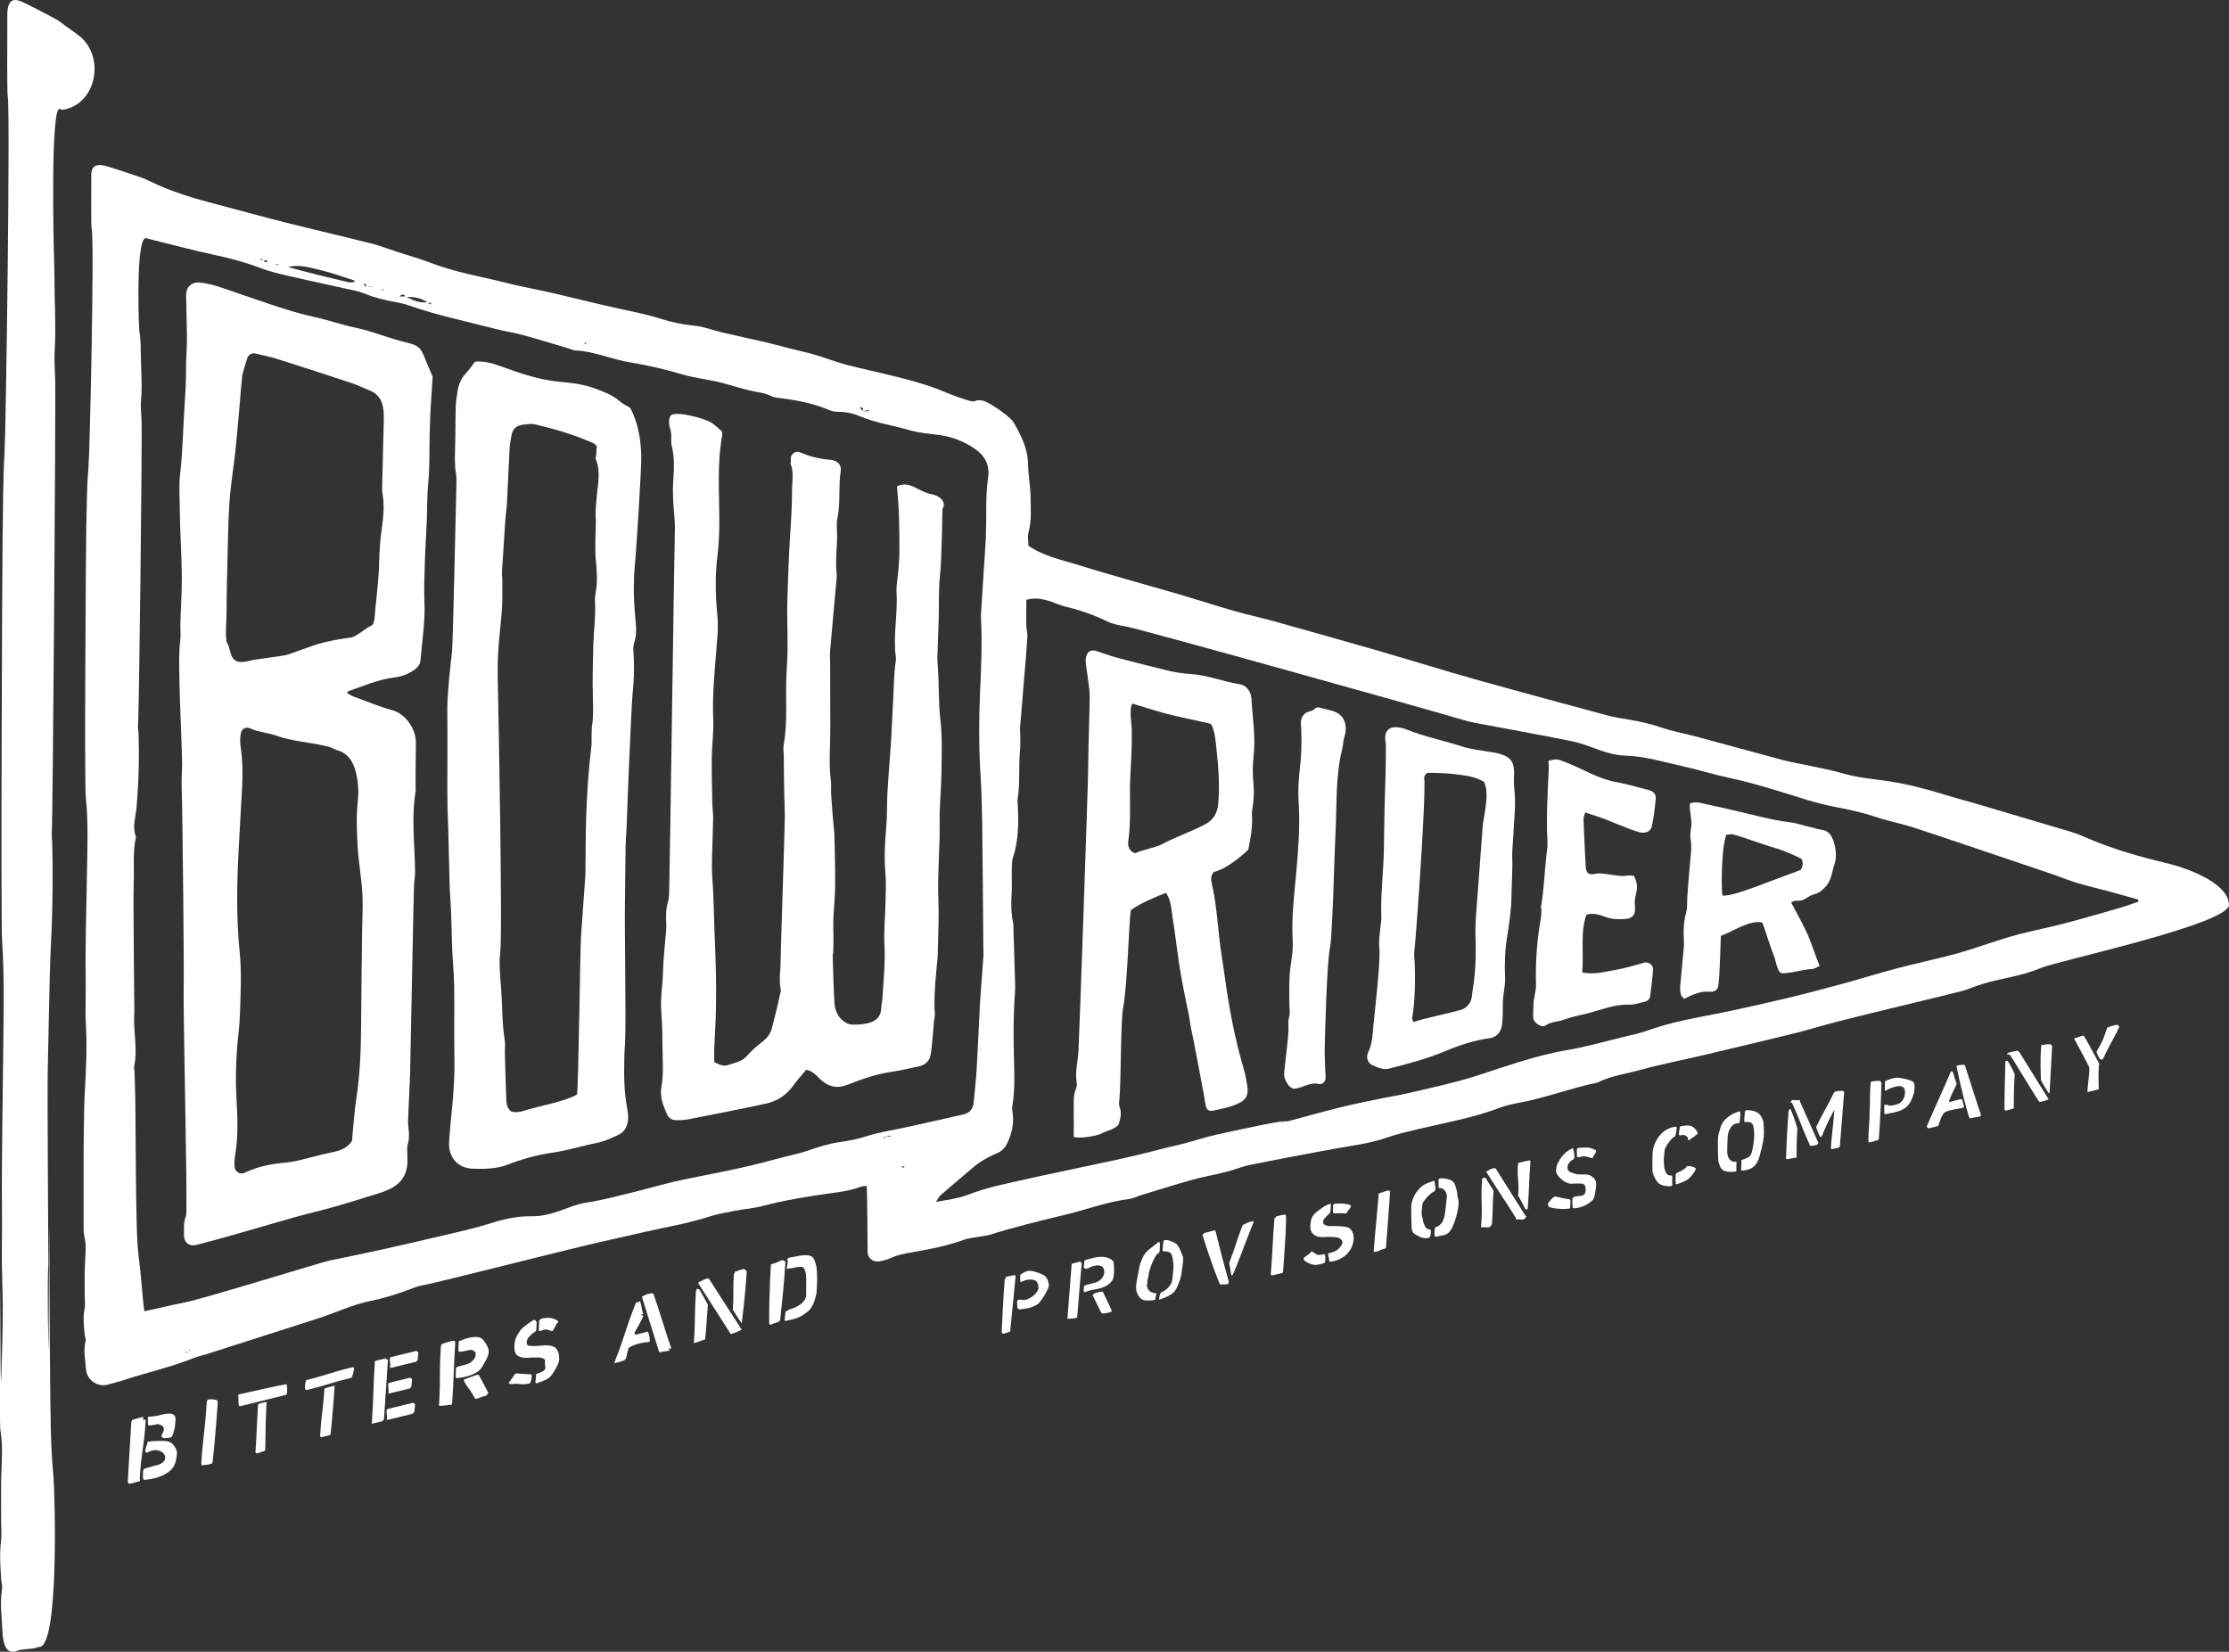
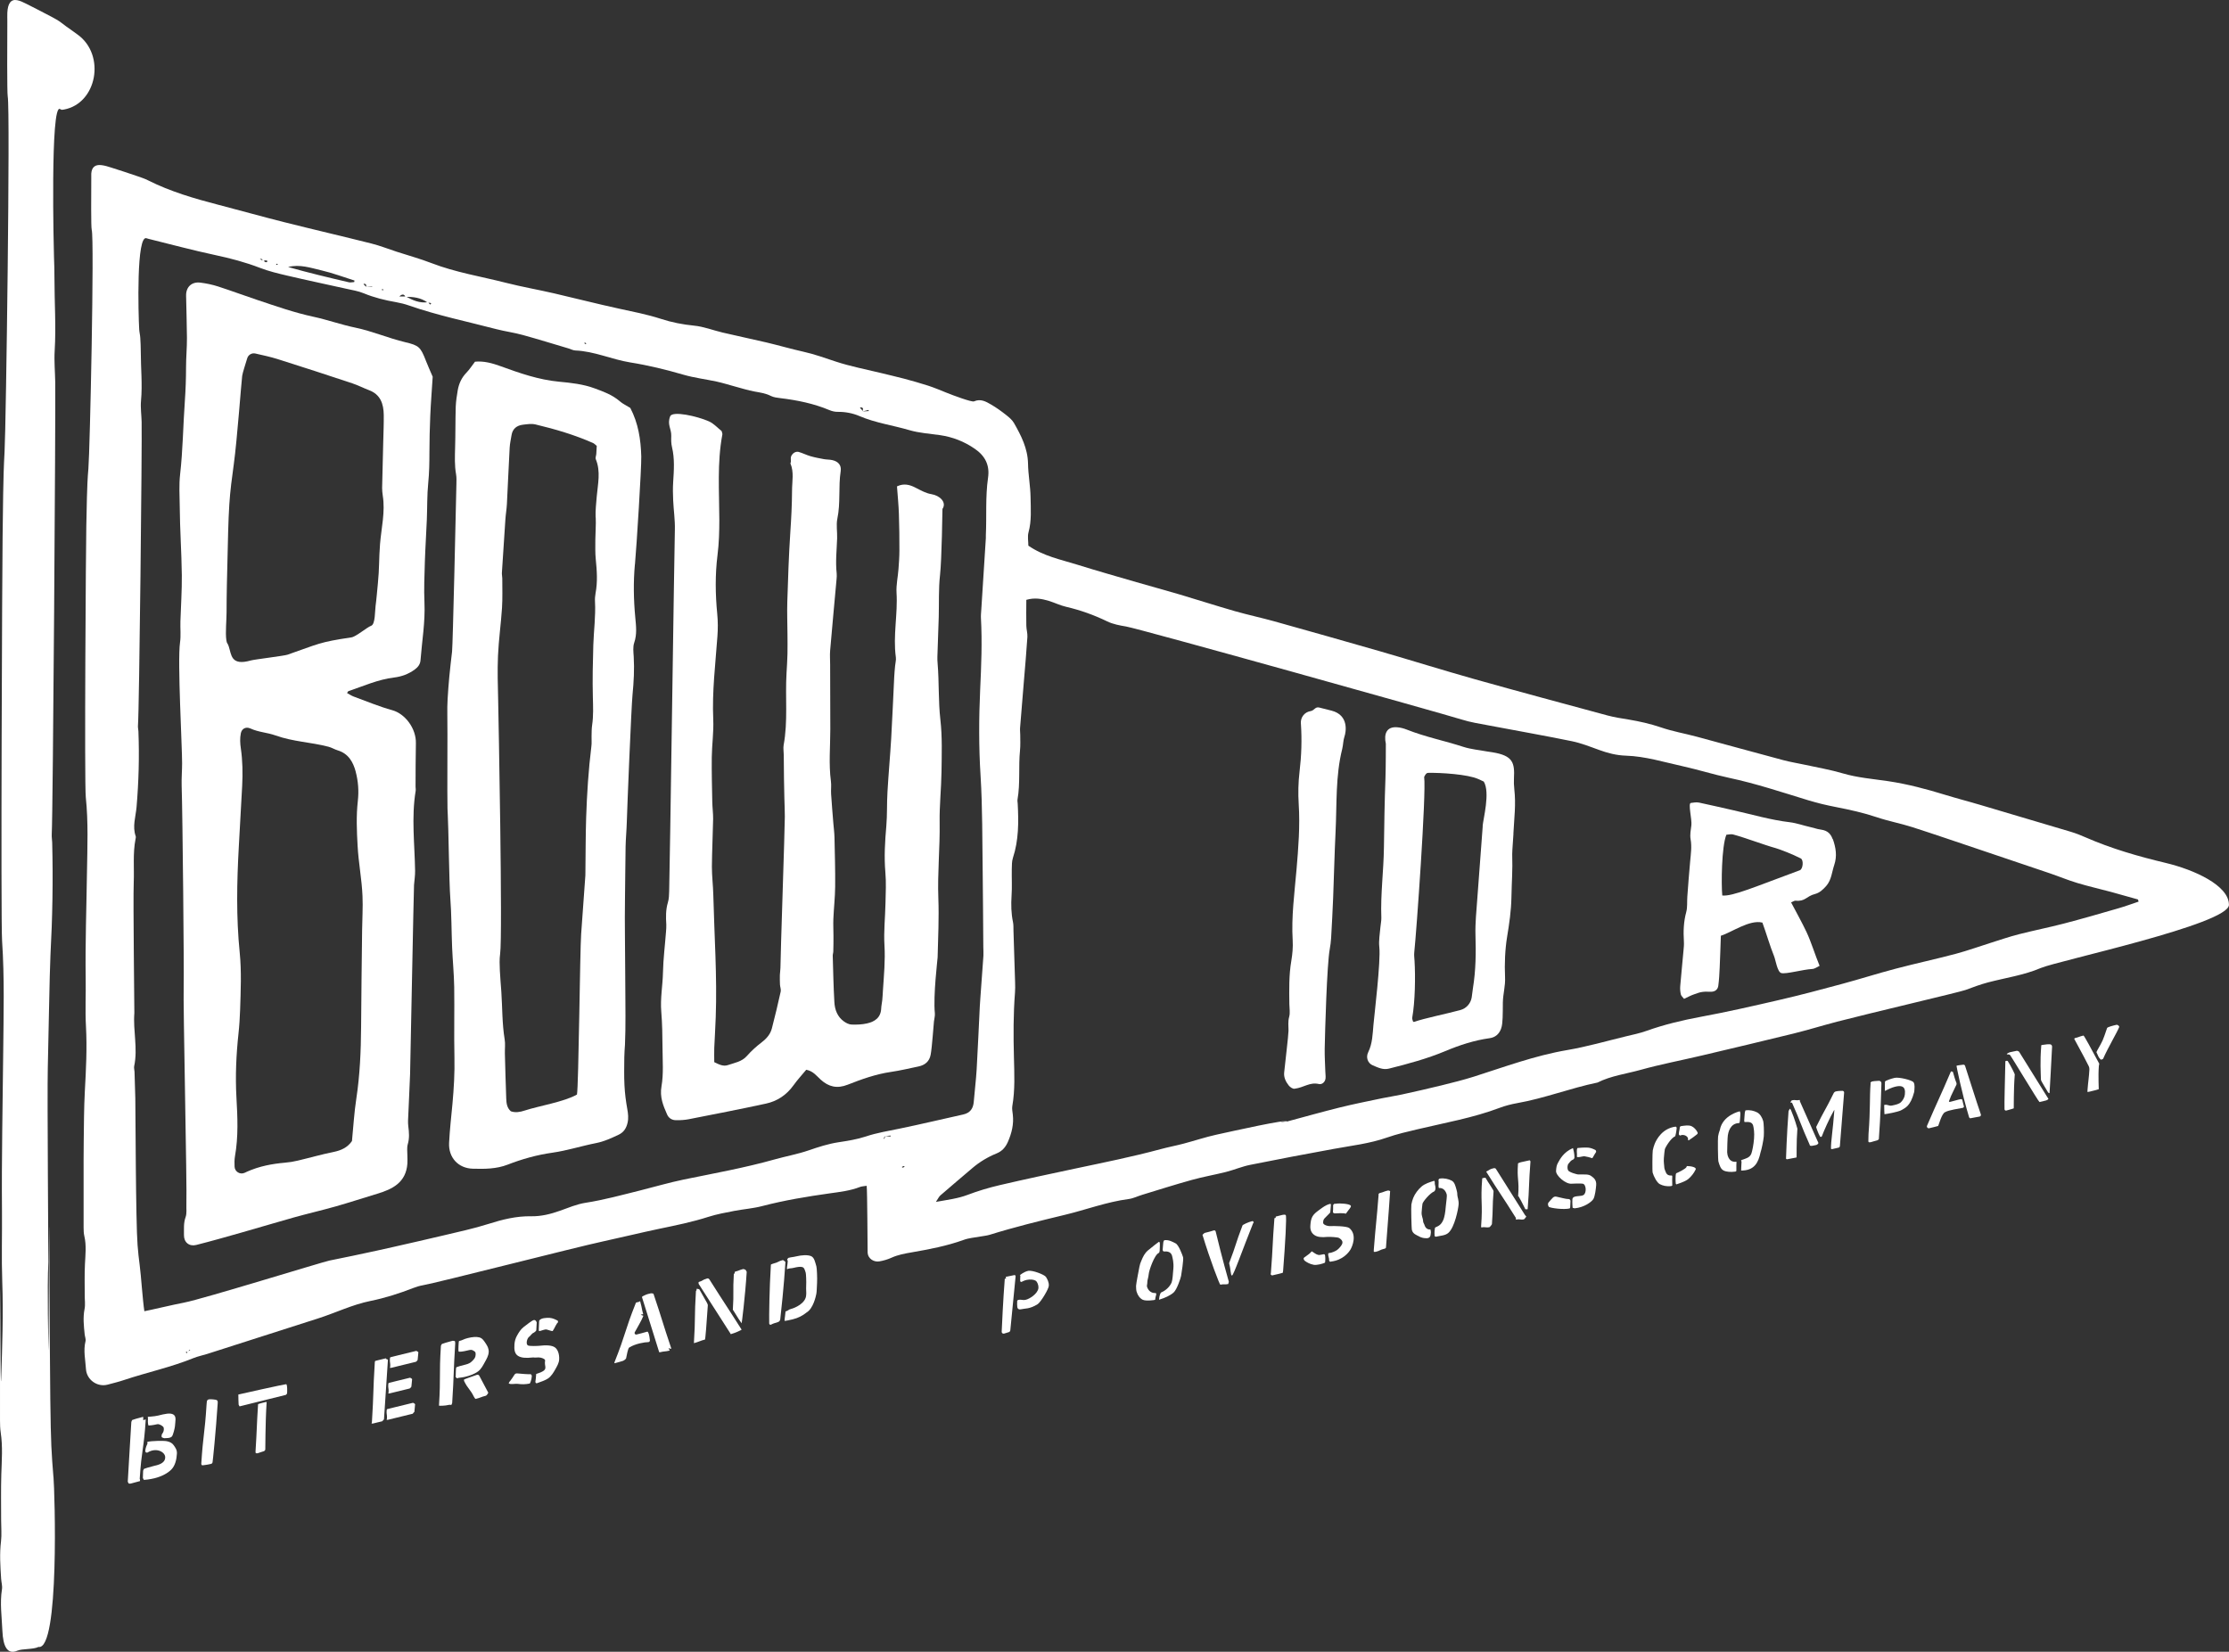
<svg xmlns="http://www.w3.org/2000/svg" viewBox="0 0 395.49 293.1" data-sanitized-data-name="Layer 2" data-name="Layer 2" id="Layer_2">
  <rect x="0" y="0" width="395.49" height="293.1" fill="#333333" stroke="none" />
  <defs>
    <style>
      .cls-1 {
        fill: #fff;
      }
    </style>
  </defs>
  <g data-sanitized-data-name="Layer 1" data-name="Layer 1" id="Layer_1-2">
    <g>
      <g>
        <path d="M182.44,96.81c2.7,1.88,5.75,2.47,8.67,3.38,3.49,1.09,7.02,2.09,10.53,3.11,2.56.74,5.13,1.44,7.68,2.19,3.27.97,6.52,2.02,9.8,2.96,2.32.66,4.68,1.16,7.01,1.81,6.25,1.75,12.5,3.51,18.74,5.31,5.59,1.62,11.15,3.36,16.76,4.94,7.85,2.21,15.74,4.32,23.61,6.45,1.2.32,2.45.51,3.68.71,1.97.33,3.9.76,5.81,1.41,2.04.7,4.19,1.07,6.28,1.63,5.14,1.38,10.27,2.81,15.42,4.18,1.28.34,2.6.55,3.9.83,2.19.48,4.42.86,6.56,1.49,2.66.79,5.4,1,8.11,1.4,3.47.52,6.83,1.41,10.17,2.44,1.99.61,4,1.13,6,1.72,5.43,1.6,10.85,3.21,16.27,4.83.87.26,1.73.6,2.57.97,4.59,2.01,9.38,3.39,14.25,4.55,5.1,1.22,11.22,4,11.22,7.44s-30.36,9.92-33.37,11.2c-3,1.28-6.24,1.74-9.38,2.56-1.36.36-2.69.86-4.01,1.35-1.07.39-17.06,4.13-22.77,5.62-2.57.67-5.12,1.46-7.7,2.1-5.41,1.33-10.83,2.61-16.24,3.89-3.64.86-7.33,1.56-10.93,2.56-2.55.71-5.23,1.04-7.64,2.25-4.81.99-9.4,2.8-14.24,3.65-1.06.19-2.12.46-3.13.84-4.69,1.77-9.62,2.63-14.47,3.78-1.86.44-3.74.87-5.54,1.5-3.09,1.08-6.32,1.43-9.51,2.02-4.91.9-9.81,1.82-14.71,2.81-1.46.29-2.85.89-4.3,1.26-2.02.51-4.07.86-6.08,1.42-2.96.82-5.89,1.75-8.83,2.65-.8.24-1.57.64-2.38.74-3.9.51-7.58,1.91-11.38,2.82-4.45,1.07-8.89,2.16-13.26,3.52-.55.17-1.14.21-1.71.32-.98.18-2,.25-2.92.59-2.99,1.08-6.1,1.67-9.21,2.21-1.24.21-2.44.43-3.59.95-.67.31-1.41.52-2.14.65-.94.17-2.06-.42-2.1-1.61-.02-.66-.05-10.89-.17-11.8-.45.08-.84.08-1.19.21-1.72.67-3.55.88-5.35,1.13-4.04.57-8.05,1.23-12,2.26-1.6.42-3.28.54-4.92.85-1.55.3-3.12.58-4.62,1.06-2.86.92-5.79,1.51-8.72,2.12-3.34.7-6.66,1.52-9.99,2.24-4.8,1.03-29.41,7.34-31.96,7.78-.57.1-1.14.27-1.68.48-2.49.97-5.02,1.78-7.64,2.31-3.2.65-6.13,2.09-9.22,3.08-6.58,2.1-13.15,4.21-19.73,6.32-.79.25-1.62.41-2.39.72-4.02,1.64-8.27,2.54-12.37,3.91-.94.32-1.92.55-2.88.81-1.84.5-3.74-.85-3.86-2.76-.1-1.64-.49-3.28-.08-4.94.09-.37-.11-.82-.15-1.23-.15-1.49-.32-2.97-.02-4.48.16-.8.02-1.65.03-2.48,0-1.83-.05-3.66.04-5.49.08-1.67.28-3.32-.11-4.98-.11-.48-.13-.99-.13-1.49,0-2.91,0-5.82,0-8.73,0-2.16-.01-4.33.02-6.49.04-3,.04-6,.2-9,.21-3.83.41-7.65.2-11.49-.16-2.82,0-5.66-.05-8.49-.09-6.33.14-12.65.23-18.97.07-4.4.25-8.81-.21-13.2-.27-2.57.02-45.53.09-48.1.1-3.41.07-6.82.37-10.23.27-3.06,1.08-40.74.59-42.36-.14-.46-.09-6.48-.08-8.98,0-.33-.01-.67,0-1,.08-1.12.67-1.64,1.81-1.5.57.07,1.14.24,1.69.42,1.59.5,3.17,1.02,4.74,1.56.63.21,1.27.43,1.86.73,3.96,1.99,8.19,3.22,12.46,4.33,3.87,1,7.72,2.09,11.59,3.06,5.16,1.3,10.35,2.5,15.52,3.8,1.53.38,3,.97,4.51,1.46,2.06.67,4.15,1.24,6.17,2.02,4.3,1.66,8.84,2.38,13.27,3.51,2.82.72,5.69,1.21,8.53,1.87,3.81.88,7.6,1.86,11.42,2.69,2.52.55,5.04,1.03,7.51,1.83,1.89.62,3.85,1,5.86,1.2,1.72.16,3.39.83,5.09,1.23,2.59.61,5.2,1.15,7.79,1.76,2.19.52,4.35,1.15,6.54,1.64,1.96.43,3.82,1.12,5.72,1.74,2.6.86,5.31,1.37,7.97,2.02,1.37.34,2.75.65,4.12,1.01,1.44.39,2.89.79,4.31,1.25,1.1.36,2.18.81,3.26,1.25,1.16.47,4.49,1.71,4.88,1.54,1.18-.52,2.12.03,3.03.56.94.54,1.82,1.18,2.67,1.85.52.41,1.07.87,1.39,1.42,1.28,2.24,2.45,4.52,2.5,7.22.03,1.99.42,3.98.45,5.97.03,2.07.2,4.15-.36,6.2-.21.76-.03,1.63-.03,2.39ZM33.34,239.84c-.13.03-.26.06-.39.09.06.07.12.14.18.21.05-.12.1-.24.16-.35.16-.06.32-.13.48-.19-.06-.02-.15-.08-.17-.07-.1.1-.17.21-.26.32ZM65.01,50.89h1.02s0-.06,0-.08c-.34.02-.68.05-1.03.07-.03-.15-.01-.34-.1-.43-.08-.09-.26-.08-.4-.11.05.09.09.19.17.27.1.11.23.19.34.29ZM46.75,46.28c.14.09.27.22.42.25.1.02.23-.11.34-.18-.12-.06-.25-.16-.37-.15-.15,0-.31.1-.46.16-.08-.14-.13-.3-.24-.4-.06-.05-.22,0-.34.02.07.03.15.06.22.1.14.07.28.15.43.21ZM157.1,201.56c-.09.11-.18.21-.25.33-.04.06-.04.14-.05.22.05-.05.11-.08.14-.14.06-.13.1-.26.16-.39.3.03.61.06.91.1,0-.06,0-.12,0-.18-.3.03-.6.05-.91.08ZM153.07,73.01c.36-.02.71-.05,1.07-.07-.01-.07-.03-.13-.04-.2-.35.09-.7.18-1.05.27-.01-.27.28-.64-.25-.72-.07-.01-.15.03-.23.04.13.15.28.3.4.46.05.06.06.15.1.22ZM71.94,52.67c-.22-.43-.5-.6-1.09-.07h1.15c1.22.69,2.48,1.23,3.93,1.02.13.14.26.29.41.42,0,0,.11-.1.17-.15-.06-.05-.1-.14-.17-.15-.15-.03-.32-.04-.47-.05-1.17-.87-2.53-1.04-3.93-1.01ZM228.31,199.02c3.13-.84,6.25-1.72,9.39-2.5,2.5-.62,5.03-1.12,7.56-1.65,1.14-.24,2.29-.4,3.43-.65,2.36-.52,4.71-1.04,7.05-1.62,1.94-.48,3.88-.96,5.78-1.56,5.46-1.74,10.84-3.74,16.54-4.71,3.52-.6,6.97-1.6,10.44-2.44,1.21-.29,2.44-.54,3.61-.96,3.15-1.12,6.36-1.89,9.65-2.5,4.65-.86,9.27-1.91,13.88-2.98,3.73-.86,7.43-1.84,11.12-2.84,3.21-.86,6.38-1.88,9.59-2.72,3.54-.93,7.12-1.7,10.66-2.64,2.17-.58,4.28-1.35,6.42-2.02,1.59-.5,3.16-1.04,4.77-1.45,2.66-.68,5.35-1.21,8-1.9,3.22-.84,6.41-1.76,9.61-2.69,1.23-.35,2.43-.8,3.64-1.2-.08-.24-.09-.38-.13-.39-1.58-.45-3.16-.9-4.75-1.33-2-.54-4.02-.99-6-1.59-1.67-.5-3.29-1.18-4.94-1.74-4.17-1.42-8.35-2.82-12.53-4.23-3.94-1.32-7.88-2.68-11.84-3.95-2.06-.66-4.2-1.05-6.24-1.74-2.38-.8-4.8-1.33-7.25-1.81-1.63-.32-3.26-.69-4.85-1.18-4.69-1.43-9.34-2.99-14.15-4.01-2.76-.59-5.47-1.45-8.23-2.06-3.33-.73-6.61-1.76-10.05-1.87-1.69-.05-3.28-.47-4.86-1.05-1.56-.57-3.13-1.19-4.75-1.52-4.89-1-9.8-1.86-14.7-2.79-1.63-.31-3.29-.56-4.86-1.06-3.27-1.03-57.29-16.14-59.52-16.5-1.14-.19-2.33-.41-3.36-.91-2.33-1.13-4.73-1.99-7.26-2.58-1.05-.24-2.04-.73-3.07-1.05-1.26-.38-2.54-.62-4.01-.19,0,1.61-.04,3.1,0,4.59.01.66.23,1.33.19,1.99-.17,2.66-.41,5.31-.63,7.96-.22,2.73-.46,5.45-.67,8.18-.03.41.03.83.03,1.25,0,.91.05,1.83-.04,2.73-.29,2.9.06,5.83-.44,8.71-.04.24.01.5.03.75.17,3.25.19,6.48-.85,9.63-.2.62-.18,1.32-.2,1.98-.03,1.58.07,3.16-.04,4.73-.1,1.59-.07,3.16.26,4.72.1.48.06.99.08,1.48.1,3.08.2,6.15.29,9.23.02.58.02,1.17-.02,1.75-.3,3.82-.29,7.63-.19,11.46.07,2.9.22,5.82-.29,8.71-.08.47.04.99.09,1.48.2,1.71-.19,3.29-.87,4.85-.43.97-1.02,1.65-2.03,2.06-1.54.63-2.97,1.48-4.25,2.57-1.9,1.62-3.81,3.23-5.69,4.86-.27.23-.42.6-.8,1.16,2.11-.38,3.89-.59,5.63-1.25,1.86-.71,3.79-1.28,5.72-1.73,4.45-1.04,8.93-1.99,13.4-2.94,5.04-1.07,10.1-2.08,15.09-3.43,1.36-.37,2.76-.63,4.12-.99,1.93-.51,3.83-1.15,5.78-1.58,3.26-.71,12.61-2.81,12.53-2.35-.35-.05-1.05.02-1.05.11.34-.04.69-.08,1.03-.12ZM25.65,232.66c.77-.13,5.29-1.2,7.09-1.54,3.11-.58,24.57-7.22,25.71-7.44,2.78-.54,5.54-1.15,8.31-1.74.98-.21,1.95-.43,2.92-.65,3-.69,6-1.35,9-2.07,2.67-.64,5.37-1.21,7.98-2.04,2.48-.79,4.97-1.41,7.58-1.36,1.78.03,3.46-.39,5.12-.98,1.49-.53,2.98-1.17,4.52-1.41,3.3-.51,6.51-1.4,9.74-2.2,2.58-.65,5.14-1.4,7.75-1.94,5.38-1.1,10.78-2.07,16.08-3.56,2-.56,4.06-.93,6.02-1.6,1.74-.6,3.46-1.16,5.28-1.44,1.64-.25,3.31-.51,4.88-1.03,1.99-.67,4.04-.98,6.07-1.41,3.75-.77,7.47-1.67,11.2-2.49,1.25-.28,1.79-1.07,1.88-2.3.15-1.91.4-3.8.51-5.71.22-3.74.37-7.48.56-11.22.02-.5.07-1,.1-1.5.18-2.49.37-4.97.54-7.46.03-.5-.02-1-.02-1.5-.04-4.41-.05-8.83-.11-13.24-.09-5.74-.02-11.5-.38-17.22-.32-5.08-.3-10.15-.07-15.21.2-4.24.37-8.47.14-12.71-.03-.5.03-1,.06-1.5.27-4.24.54-8.47.81-12.71.01-.17-.01-.33,0-.5.16-3.4-.1-6.82.39-10.21.32-2.2-.49-3.85-2.33-5.12-1.89-1.31-3.94-2.11-6.21-2.44-1.81-.26-3.67-.37-5.41-.88-2.94-.87-6.01-1.28-8.86-2.5-1.22-.52-2.54-.77-3.9-.75-.48,0-.99-.12-1.44-.31-2.79-1.17-5.71-1.76-8.69-2.12-.57-.07-1.19-.14-1.69-.39-.92-.47-1.88-.6-2.87-.78-1.22-.22-2.41-.61-3.62-.93-1.04-.28-2.07-.61-3.13-.84-1.95-.42-3.95-.66-5.86-1.21-3.12-.91-6.28-1.68-9.48-2.19-3.29-.53-6.37-1.99-9.75-2.12-.4-.02-.79-.24-1.19-.36-2.71-.8-5.4-1.64-8.13-2.39-1.52-.42-3.1-.63-4.63-1.02-5.2-1.36-10.47-2.44-15.55-4.21-.74-.26-1.51-.45-2.29-.59-1.97-.34-3.89-.81-5.75-1.58-.99-.41-2.08-.57-3.13-.81-3.49-.78-6.99-1.51-10.48-2.33-1.62-.38-3.25-.77-4.8-1.37-2.57-.99-5.21-1.69-7.9-2.26-3.99-.85-7.94-1.92-11.92-2.9l-.26-.08c-1.89-.85-1.49,13.53-1.34,16.16.03.5.16.99.19,1.49.05.82.09,1.65.09,2.47,0,2.9.31,5.8.04,8.71-.11,1.23.08,2.49.11,3.74.09,3.91-.42,51.27-.65,53.91-.03.32.07.66.08.99.18,4.49.05,8.97-.33,13.45-.15,1.72-.77,3.43-.15,5.18.05.14,0,.33-.03.49-.5,2.56-.22,5.15-.32,7.73-.13,3.24.13,22.8.11,23.13-.25,3.15.64,6.3-.03,9.44-.07.31.05.66.06.99.05,1.57.1,3.15.14,4.72.04,1.63.07,21.89.4,26.04.1,1.23.22,2.46.39,3.68.23,1.71.51,6.08.82,8.08ZM62.85,50.05c.02-.09.03-.18.05-.27-1.95-.61-3.87-1.34-5.85-1.8-1.93-.45-3.87-1.13-5.93-.6,3.57,1.01,7.17,1.87,10.78,2.71.3.07.64-.03.96-.04ZM160.19,207.2c.11-.06.22-.12.33-.18-.06-.04-.14-.12-.19-.11-.12.03-.22.11-.33.17.06.04.12.08.19.12ZM49.29,46.87c-.07-.02-.16-.09-.2-.06-.06.03-.08.13-.12.19.07,0,.15.01.22,0,.04-.01.06-.08.1-.12ZM104.03,60.97s-.08-.12-.13-.14c-.07-.03-.16,0-.24-.01.05.08.08.18.16.22.04.03.14-.04.22-.07ZM68.07,51.43c-.06-.04-.11-.11-.17-.11-.06,0-.13.04-.2.07.06.04.11.11.17.11.06,0,.13-.04.2-.07Z" class="cls-1" />
        <path d="M159.19,86.29c1.17-.56,2.22-.28,3.18.21,1.13.57,1.89,1.02,2.91,1.19,1.43.23,2.75,1.42,1.94,2.62,0,.01-.12,8.95-.43,11.71-.28,2.47-.16,4.98-.23,7.47-.07,2.35-.16,4.7-.24,7.05-.01.4,0,.79.04,1.19.28,3.32.11,6.65.49,9.97.35,3.05.24,6.16.2,9.25-.04,3-.38,5.99-.33,8.98.07,4.5-.4,8.98-.23,13.47.13,3.5-.04,6.99-.13,10.48,0,.25-.81,6.83-.49,9.9.05.48-.11.98-.16,1.47-.07.58-.33,4.51-.58,5.88-.22,1.22-1.02,1.87-2.18,2.11-1.63.34-3.25.73-4.9.97-2.66.39-5.18,1.29-7.64,2.26-1.9.75-3.39.38-4.8-.9-.73-.66-1.32-1.51-2.56-1.75-.73.88-1.56,1.78-2.27,2.77-1.23,1.71-2.88,2.81-4.89,3.24-4.55.99-9.13,1.87-13.7,2.77-.73.14-1.49.18-2.24.17-.71,0-1.3-.35-1.59-1.02-.7-1.59-1.33-3.09-.99-5.01.38-2.19.19-4.48.18-6.73-.02-2.16-.04-4.33-.22-6.48-.2-2.35.25-4.65.3-6.98.05-2.41.36-4.82.54-7.23.03-.42.07-.83.05-1.25-.08-1.33-.11-2.65.29-3.96.19-.63.2-1.32.22-1.98.11-3.16.92-61.11,1.01-64.11.05-1.74-.22-3.49-.3-5.24-.05-1.08-.07-2.16,0-3.23.13-2.08.29-4.15-.21-6.22-.16-.64-.15-1.33-.13-1.99.04-1.26-.77-2.02-.19-3.47.4-1.01,4.74-.04,6.86.89.87.38,1.57,1.18,2.27,1.73.06.27.15.44.13.59-.95,5.03-.55,10.11-.54,15.17,0,2.07-.06,4.17-.32,6.22-.44,3.5-.39,6.99-.05,10.47.13,1.34.13,2.64.03,3.98-.35,4.9-.96,9.78-.74,14.71.1,2.23-.23,4.48-.26,6.73-.03,2.65.04,5.31.09,7.96.02,1,.16,2,.15,2.99-.05,2.83-.2,5.65-.22,8.48,0,1.66.21,3.32.25,4.98.18,7.24.69,14.47.43,21.71-.06,1.83-.18,3.65-.26,5.48-.03.82,0,1.65,0,2.51.82.39,1.58.81,2.42.52,1.18-.41,2.46-.58,3.38-1.63.8-.91,1.7-1.71,2.66-2.45.85-.65,1.5-1.42,1.76-2.42.57-2.17,1.08-4.36,1.57-6.55.08-.38-.11-.82-.13-1.23-.03-.57-.03-1.14-.02-1.72.01-.41.1-.83.1-1.24,0-1.99.79-25.01.78-26.83,0-1.08-.05-2.16-.08-3.24-.03-1.16-.05-2.33-.07-3.49-.02-1.41-.02-2.83-.04-4.24,0-.58-.12-1.18-.02-1.75.78-4.22.26-8.48.51-12.71.07-1.16.14-2.33.17-3.49.03-1.16,0-2.32,0-3.49-.01-1.92-.09-3.84-.03-5.75.13-4.08.26-8.17.53-12.24.17-2.5.3-4.99.31-7.49,0-1.61.38-3.23-.29-4.81.27-.55-.23-1.03.43-1.7.2-.21.48-.34.76-.36.08,0,.16,0,.24.02.71.2,1.39.55,2.1.76.79.23,1.6.38,2.41.53.49.09,1,.06,1.48.17,1.07.24,1.66.9,1.5,1.96-.43,2.79,0,5.63-.59,8.43-.23,1.12,0,2.32-.04,3.49-.07,2.08-.31,4.15-.08,6.23.04.33,0,.67-.02,1-.38,4.23-.78,8.45-1.14,12.68-.07.83,0,1.66,0,2.5.01,3.82.03,7.65.03,11.47,0,3.08-.3,6.16.11,9.24.1.74-.02,1.5.03,2.24.11,1.74.26,3.48.4,5.22.07.83.18,1.66.2,2.49.06,2.91.15,5.82.12,8.74-.02,1.91-.24,3.83-.32,5.74-.04,1,.02,2,.02,3,0,.91,0,1.83-.03,2.74,0,.25-.1.5-.1.74.08,2.75.13,5.49.29,8.24.07,1.36.53,2.63,1.7,3.46.39.28.89.53,1.35.55.91.03,1.85,0,2.73-.2,1.39-.31,2.46-1.02,2.53-2.66.02-.5.14-.99.19-1.48.06-.58.08-1.16.12-1.75.17-2.65.43-5.28.27-7.95-.15-2.48.13-4.98.18-7.48.04-1.83.14-3.68-.02-5.49-.24-2.76-.07-5.49.17-8.24.17-1.99.08-4,.2-5.99.18-3.16.47-6.32.66-9.48.21-3.65.36-7.31.54-10.97.03-.66.1-1.33.16-1.99.04-.5.2-1.01.13-1.49-.53-3.83.36-7.64.12-11.47-.08-1.39.25-2.81.35-4.22.08-1.08.16-2.16.16-3.24,0-2.16-.01-4.33-.09-6.49-.05-1.57-.21-3.13-.34-4.92Z" class="cls-1" />
-         <path d="M274.72,135c.62-.11.91-.26,1.45-.24.48.02.96.25,1.43.42,3.51,1.33,5.78,3.02,9.48,3.66,1.88.33,3.71.92,5.57,1.39.77.19,1.19.77,1.13,1.45-.14,1.65-.34,3.31-.69,4.92-.21.95-1.14,1.35-2.22,1.07-2.01-.53-5.83-2.33-7.82-2.92-.55-.16-1.08-.35-1.8-.59-.13.52-.31.89-.29,1.26.11,2.41.24,5.95.4,8.36.08,1.23.56,1.54,1.84,1.25,1.13-.25,4.09.6,5.23.37.46-.09.96-.02,1.45-.02.51.89.67,1.76.51,2.69-.27,1.57-.41,1.27-.29,2.87.11,1.43-.44,2.04-1.81,2.13-1.16.08-2.31.04-3.45-.37-1-.36-2.05-.75-3.35-.42-1.14,3.03-.44,7-.76,10.27,2.22.46,4.22-.17,6.23-.51,1.39-.24,2.74-.67,4.11-1.03.24-.06.47-.18.71-.22.78-.13,1.58.46,1.52,1.24-.11,1.58-.3,3.15-.51,4.71-.07.52-.44.89-.98,1.01-.89.19-1.8.55-2.68.52-2.66-.11-5.06.94-7.54,1.57-1.85.47-2.3.45-4.09,1.09-1.16.42-2.28.32-3.34,1.06-.65.46-2.08-.57-2.12-1.38-.03-.75.02-1.5.04-2.25.03-1.5.49-2.28.45-3.78-.1-3.92.17-7.74.86-11.61.09-.49.08-.99.1-1.49,0-.25-.08-.51-.04-.75.5-2.95.59-5.93.92-8.9.09-.83.25-1.66.2-2.48-.23-4,0-7.99.18-11.98.03-.65.11-1.34-.02-2.37Z" class="cls-1" />
        <path d="M230.81,128.36c-.07-1.06.63-1.98,1.68-2.17.02,0,.04,0,.07-.01.65-.13.8-.82,1.52-.63.72.19,1.45.37,2.18.55,3.17.82,2.53,3.9,2.29,4.59-.24.69-.22,1.48-.4,2.2-1.21,4.82-.94,9.77-1.18,14.67-.19,3.91-.28,7.83-.43,11.74-.1,2.38-.22,4.76-.36,7.14-.04.66-.12,1.31-.24,1.95-.51,2.74-.84,14.59-.9,17.73-.02,1.33.07,2.66.11,3.99.01.41.08.83.04,1.24-.06.63-.61,1.14-1.19,1-1.64-.37-2.64.63-4.32.84-.32.04-.79-.29-1.02-.58-.52-.66-.9-1.42-.81-2.3.15-1.57.76-6.52.77-7.42,0-.83-.12-1.62.12-2.47.19-.7.04-1.49.03-2.23-.03-2.58-.09-5.15.35-7.71.2-1.19.31-2.41.24-3.61-.25-4.22.32-8.37.68-12.55.33-3.86.64-7.75.39-11.65-.12-1.92-.08-3.84.15-5.74.34-2.84.43-5.68.24-8.52,0,0,0-.01,0-.02Z" class="cls-1" />
        <path d="M75.55,63.96c-.94-2.38-1.2-2.66-3.65-3.24-2.99-.71-5.82-1.95-8.84-2.58-2.52-.52-4.96-1.4-7.47-1.94-3.35-.72-6.56-1.85-9.8-2.93-2.36-.79-4.7-1.66-7.07-2.43-1.02-.33-2.1-.56-3.17-.69-1.55-.19-2.56.78-2.53,2.32.05,2.5.13,4.99.15,7.49.01,1.73-.16,3.46-.16,5.19,0,1.99-.07,3.99-.21,5.98-.31,4.33-.35,8.7-.84,13.02-.22,1.91-.09,3.79-.07,5.68.03,4.08.32,8.15.37,12.23.03,2.74-.17,5.48-.25,8.22-.04,1.25.11,2.52-.07,3.74-.47,3.32.38,18.51.37,21.42,0,1.33-.12,2.66-.08,3.99.17,5.08.44,33.24.36,35.42-.12,3.41.61,35.48.48,38.89-.03.75.1,1.56-.14,2.23-.39,1.07-.27,2.13-.29,3.19-.02,1.28.93,2.06,2.17,1.75,2.74-.69,5.46-1.47,8.17-2.24,3.04-.86,6.07-1.78,9.11-2.63,2.48-.69,4.99-1.27,7.47-1.97,2.47-.7,4.92-1.51,7.38-2.25,2.75-.82,5.09-2.02,5.34-5.33.04-.49,0-.98,0-1.47,0-.66-.11-1.36.07-1.98.32-1.09.23-2.14.09-3.22-.04-.33-.05-.67-.04-1,.11-2.74.26-5.48.36-8.22.03-1,.65-32.99.7-33.57.07-.83.2-1.66.19-2.49-.07-4.74-.68-9.48.1-14.21.04-.24-.02-.5-.02-.75.02-2.57,0-5.14.06-7.71.06-2.6-1.9-5.22-4.19-5.85-2.32-.64-4.55-1.58-6.82-2.41-.42-.15-.8-.42-1.21-.64.15-.2.18-.31.25-.33,2.67-.9,5.26-2.08,8.1-2.42,1.34-.16,2.58-.62,3.68-1.43.56-.41.96-.92,1.01-1.64.26-3.4.85-6.77.7-10.21-.11-2.41,0-4.82.07-7.24.08-2.49.25-4.98.35-7.48.09-2.18.03-4.36.25-6.53.18-1.78.21-3.56.21-5.35,0-2.19.06-4.39.15-6.58.1-2.32.29-4.63.43-6.91-.41-.96-.85-1.93-1.24-2.92ZM63.11,136.93c.45,1.7.58,3.43.38,5.2-.3,2.65-.19,5.29-.04,7.96.16,3,.75,5.95.87,8.94.09,2-.05,4-.07,6-.07,5.75-.14,11.49-.18,17.24-.03,4.25-.21,8.48-.85,12.69-.38,2.47-.52,4.97-.77,7.51-.77,1.13-1.89,1.66-3.27,1.94-2.14.43-4.24,1.04-6.37,1.54-.74.18-1.49.3-2.24.36-2.31.2-4.55.63-6.68,1.57-.16.07-.32.15-.49.23-.81.37-1.75-.21-1.78-1.1-.03-.62-.03-1.23.07-1.83.62-3.48.46-6.97.26-10.46-.21-3.79-.04-7.6.37-11.37.15-1.36.23-2.73.28-4.1.11-3.41.27-6.83-.07-10.24-.63-6.24-.51-12.49-.16-18.73.2-3.62.41-7.24.6-10.87.11-2.21.08-4.43-.24-6.62-.13-.88-.18-1.76,0-2.67.16-.82.89-1.21,1.65-.87h.02c1.52.7,2.94.7,4.52,1.26,3.17,1.12,6.08,1.15,9.35,1.99.56.14,1.07.47,1.63.64,1.91.57,2.76,2.06,3.22,3.81ZM67.91,87.93c.47,2.9-.25,5.74-.48,8.61-.21,2.65-.11,4.32-.38,6.96-.1.99-.27,3.03-.41,4.01-.12.84-.04,3.25-.77,3.52-.78.29-2.7,1.95-3.52,2.07-5.8.85-5.84,1.17-11.33,3.07-.6.21-5.87.84-6.5,1.02-3.6,1.03-3.44-1.04-3.94-2.51-.24-.71-.31-.37-.42-1.1-.19-1.31.04-3.59.04-4.91,0-3.24.09-6.48.17-9.72.08-3.16.12-6.32.32-9.47.15-2.4.47-4.78.8-7.17.58-4.19,1.34-14.63,1.48-15.61.09-.62.58-2.06.9-3.14.19-.61.82-.97,1.44-.83,1.4.32,2.68.59,3.92.98,4.44,1.39,8.86,2.85,13.28,4.31,1.02.34,1.98.84,2.98,1.22,2.04.77,2.57,2.45,2.6,4.38.02,1.58-.05,3.16-.09,4.74-.06,2.74-.13,5.49-.2,8.23,0,.37.05.96.11,1.32Z" class="cls-1" />
        <path d="M112.66,100.14c.29-3.15,1.17-17.24,1.12-19.16-.08-2.99-.53-5.9-1.95-8.6-.62-.39-1.32-.7-1.88-1.19-1.29-1.12-2.83-1.68-4.4-2.26-2.06-.77-4.23-1-6.36-1.2-3.62-.34-6.99-1.52-10.34-2.74-1.53-.55-2.98-.96-4.57-.81-.52.67-.96,1.38-1.53,1.96-.85.88-1.32,1.92-1.53,3.08-.17.98-.32,1.98-.36,2.97-.07,2.41-.04,4.83-.11,7.24-.04,1.58-.11,3.16.17,4.73.1.57.07,1.16.06,1.75-.1,4.58-.63,28.46-.77,29.7-.17,1.49-.35,2.98-.49,4.47-.13,1.33-.22,2.65-.3,3.98-.05.91-.07,1.83-.05,2.74.06,2.92-.04,14.45.03,16.7.01.37.03.75.05,1.12.13,2.03.23,11.89.45,14.79.22,2.9.2,5.82.32,8.74.1,2.33.33,4.66.37,6.99.06,4.16-.05,8.33.04,12.49.06,2.75-.1,5.48-.35,8.22-.22,2.32-.48,4.63-.6,6.96-.12,2.6,1.63,4.5,4.21,4.57,2.08.06,4.2.05,6.18-.72,2.57-1,5.18-1.73,7.93-2.12,2.62-.37,5.18-1.2,7.78-1.71,1.42-.28,2.68-.87,3.96-1.47.92-.43,1.37-1.14,1.6-2.09.2-.84.11-1.63-.04-2.47-.25-1.39-.43-2.79-.5-4.2-.09-1.66-.04-3.33-.03-5,0-.75.08-1.49.12-2.24.03-.83.06-1.66.07-2.49.05-3.49-.03-6.98-.03-10.46,0-4.24-.11-8.49-.04-12.73.05-3.16.05-6.33.11-9.49.03-1.41.17-2.82.21-4.23.08-2.83.8-20.47,1.02-22.71.22-2.25.34-4.48.21-6.73-.05-.83-.17-1.73.09-2.48.51-1.49.33-2.95.19-4.44-.3-3.16-.36-6.32-.07-9.47ZM105.7,91.8c.06,1.33-.06,2.66-.07,3.99,0,1.16-.04,2.34.08,3.49.2,2,.34,3.98-.04,5.98-.09.49-.13,1-.1,1.49.14,2.59-.22,5.16-.3,7.72-.09,3.06-.16,6.15-.08,9.22.04,1.67.12,3.32-.13,4.98-.1.65-.08,1.32-.1,1.99-.02.58.05,1.17-.03,1.75-.52,4.22-.79,8.45-.93,12.69-.1,3.16-.09,6.33-.13,9.5,0,.25,0,.5-.01.75-.25,3.48-.5,6.96-.75,10.44-.21,2.9-.44,26.96-.74,28.43-2.28,1.3-6.69,2-9.28,2.84-.79.26-1.62.42-2.45.13-.71-.62-.79-1.46-.82-2.29-.1-2.66-.17-5.32-.24-7.99-.02-.83.1-1.68-.04-2.49-.46-2.81-.4-5.64-.59-8.46-.08-1.24-.21-2.48-.26-3.73-.04-1-.09-2.01.05-2.99.46-3.4-.29-42.25-.35-44.91-.06-2.66-.15-5.33-.03-7.98.12-2.83.53-5.64.71-8.47.11-1.74.05-3.49.05-5.24,0-.33-.09-.67-.07-1,.2-3.16.4-6.31.62-9.46.06-.91.22-1.82.27-2.74.17-3.33.31-6.66.49-9.99.04-.74.21-1.48.33-2.22.18-1.16.94-1.74,2.04-1.87.74-.09,1.53-.21,2.23-.04,3.48.83,6.91,1.84,10.19,3.29.22.1.39.29.66.51-.03.46-.04.94-.08,1.42-.02.32-.2.68-.09.94.91,2.19.36,4.42.17,6.61-.1,1.24-.25,2.47-.2,3.73Z" class="cls-1" />
-         <path d="M222.39,134.39c.46-3.52-.16-6.98-.35-10.46-.06-1.11-.81-2.32-2.05-2.51-2.96-.46-5.76-1.65-8.79-1.82-1.32-.08-2.65-.29-3.94-.6-3.08-.73-6.14-1.52-9.19-2.33-1.2-.32-2.37-.77-3.55-1.16-.83-.27-1.52.04-1.76.85-.12.39-.16.82-.11,1.22.2,1.73.51,3.46.67,5.19,0,.03,0,.07,0,.1.1,1.2-.25,9.96-.24,13.12,0,2.91-1.58,47.85-1.73,50.51-.11,1.9-.65,3.78-.3,5.71.06.31,0,.68-.13.97-.45,1.03-.43,2.1-.41,3.19.03,1.73,0,3.47,0,5.34.55.38,3.86-.03,4.88-.56,1.02-.53,2.23-.69,3.05-1.55.38-1.08.61-2.11.2-3.21-.14-.37-.09-.82-.04-1.23.32-2.89.21-13.88.67-16.27.76-3.91,1.05-15.52,1.36-17.37,1.63-1.23,4.24-2.3,6.25-3.1.93,1.36.93,2.9,1.17,4.35.43,2.71.74,5.44,1.14,8.15.24,1.64.55,3.27.86,4.89.28,1.47.62,2.93.91,4.4.13.65.17,1.32.31,1.97.55,2.44,2.1,10.93,2.36,12.23.31,1.58.13,2.97,1.62,2.66,1.38-.28,2.8-.56,4.09-1.1,1.82-.77,2.21-1.6,1.96-3.3-.15-.99-.33-1.98-.61-2.93-1.58-5.37-2.62-10.84-3.37-16.38-.22-1.64-.5-3.28-.73-4.93-.54-3.87-.69-7.8-1.58-11.62-.15-.66-.25-1.32.34-2.09,1.9-.39,4.45-2.35,6.13-3.95.4-2.07.82-4.1.64-6.2-.05-.65.15-1.32.22-1.98.12-1.07.19-2.13.08-3.23-.16-1.64-.22-3.34,0-4.97ZM216.13,142.79c-.14,1.35-.74,2.55-1.99,3.3-1.85,1.1-5.89,2.57-7.77,3.61-1.3.72-3.63,1.07-4.97,1.7-1.08-.39-1.35-1.26-1.2-2.22.51-3.39.19-7.48.33-10.88.13-3.24.34-5.56.29-8.8-.01-.74-.53-3.92.1-4.65,1.93.58,3.89,1.21,5.86,1.75,2,.54,6.21,1.39,8.05,1.84.77,1.12.92,3.64,1.04,4.75.34,3.2.57,6.48.26,9.61Z" class="cls-1" />
        <path d="M268.52,147.95c.15-2.95.47-5.15.16-7.95-.07-.62-.09-1.25-.06-1.87.15-2.83-.2-4.05-3.81-4.64-.33-.05-.66-.09-.99-.15-1.39-.26-2.82-.38-4.16-.81-3.32-1.08-6.75-1.76-10.01-3.05-.58-.23-1.17-.39-1.76-.43-1.84-.14-2.39,1.13-2,2.93,0,0,0,4.19-.07,6.14-.15,4.08-.22,8.16-.27,12.25-.05,4.16-.62,8.3-.46,12.47.02.58-.13,1.16-.17,1.74-.09,1.16-.32,2.33-.19,3.47.28,2.48-.89,12.07-1.04,13.8-.15,1.66-.17,3.31-.93,4.86-.45.91-.09,1.95.81,2.33.89.37,1.8.85,2.87.58,3.39-.85,6.78-1.76,10-3.11,2.55-1.07,5.13-1.91,7.86-2.29,1.04-.14,1.68-.76,2.02-1.64.23-.6.25-1.3.29-1.96.05-.91.02-1.82.04-2.73.04-1.66.47-2.88.39-4.54-.11-2.27,0-4.93.37-7.15.38-2.29.72-4.62.76-6.94.06-3.16.23-4.56.14-7.72-.01-.49.2-3.1.22-3.58ZM263.08,146.58c-.09,1.29-1.03,13.74-1.21,16.18-.06.84-.11,2.21-.08,3.06.1,3.24.07,6.34-.45,9.54l-.22,1.64c-.18,1.08-.97,1.95-2.02,2.23-2.5.68-6.4,1.46-8.17,2.09-.1.04-.21-.02-.24-.12-.07-.25-.15-.44-.12-.61.51-2.81.58-7.27.41-10.1-.03-.5-.1-1-.05-1.49.38-3.48,2.15-28.23,1.76-31.13,0,0,.28-.72.67-.73,2.23-.05,7.1.25,8.94,1.1.03.02.95.42.97.45,1.16,1.95-.11,6.61-.21,7.9Z" class="cls-1" />
        <path d="M325.16,148.89c-.34-.98-.95-1.5-1.96-1.66-1.15-.18-.87-.22-2-.47-1.22-.27-2.41-.71-3.64-.86-3.4-.4-6.68-1.38-10-2.12-2.03-.45-4.05-.94-6.08-1.36-.47-.1-.99-.01-1.48.06-.52.08.22,2.93.1,3.94-.1.82-.28,1.68-.14,2.48.24,1.35.04,2.65-.08,3.98-.2,2.07-.34,4.15-.5,6.22-.07.91.04,1.87-.19,2.73-.47,1.72-.53,3.44-.42,5.2.04.58-.02,1.17-.08,1.75-.18,2.07-.4,4.13-.57,6.2-.04.49,0,1,.11,1.48.07.28.36.5.57.78.68-.31,1.25-.64,1.86-.83.71-.22.74-.31,1.48-.41.49-.07,1,0,1.5-.02.68-.02,1.14-.41,1.23-1.03.15-1.07.2-2.15.25-3.23.09-1.89.14-3.78.21-5.68,1.86-.56,5.09-2.91,7.37-2.33.67,1.82,1.36,4.22,2.08,5.98.26.64.57,2.77,1.26,2.97.81.24,3.88-.64,5.5-.72.45-.02.88-.36,1.31-.56-.78-1.87-1.5-4.25-2.31-5.97-.84-1.78-1.81-3.49-2.75-5.29.37-.15.6-.32.81-.3,1.73.18,1.85-.78,3.45-1.19.81-.21,1.42-.79,1.99-1.44.93-1.08.98-2.44,1.4-3.68.55-1.63.29-3.09-.24-4.62ZM305.58,158.9c-.19-2.02-.13-8.69.73-10.78.41-.02.83-.15,1.19-.05,2.23.6,5.38,1.82,7.61,2.44.57.16,2.89,1.03,4.4,1.81.54.28.4,1.89-.17,2.1-7.97,2.94-11.93,4.67-13.76,4.48Z" class="cls-1" />
      </g>
      <path d="M9.48,262.07c-.16-1.82-.28-3.65-.37-5.48-.31-6.16-.34-36.31-.38-38.74-.04-2.34-.08,23.9-.13,21.56-.01-.49-.26-10.85-.02-15.53.02-.48-.22-29.59-.1-34.41.1-3.83.33-17.37.47-19.94.36-6.66.48-13.33.31-20.01-.01-.49-.11-.99-.08-1.47.22-3.94.7-74.4.62-80.22-.03-1.86-.21-3.73-.1-5.57.26-4.33-.04-8.64-.04-12.96,0-1.23-.03-2.46-.08-3.68-.03-.74-.7-27.53,1.09-26.26l.25.12s.19,0,.42-.04c5.87-1.08,7.44-9.66,2.46-13.28l-1.19-.86c-.57-.39-1.14-.8-1.7-1.24-.56-.44-1.17-.76-1.77-1.08-1.5-.79-3-1.57-4.5-2.32C4.1.39,3.57.13,3.02.03c-1.08-.2-1.64.57-1.72,2.24-.02.49,0,.99,0,1.49-.02,3.72-.06,12.67.07,13.35.47,2.41-.3,58.47-.56,63.03-.29,5.08-.26,10.15-.35,15.23-.07,3.84-.35,67.76-.09,71.58.44,6.54.26,13.09.2,19.64-.09,9.41-.3,18.82-.22,28.23.04,4.21-.1,8.43.05,12.63.2,5.72,0,11.4-.19,17.1-.15,4.45-.15-19.66-.19-15.2-.03,3.22-.01,6.44-.02,9.66,0,4.33-.01,8.66,0,12.99,0,.74.02,1.5.13,2.22.37,2.46.18,4.93.1,7.41-.08,2.72-.03,5.44-.03,8.16,0,1.24.12,2.51-.02,3.7-.28,2.24-.12,4.44.02,6.66.04.61.24,1.27.15,1.83-.4,2.48-.03,4.91.07,7.36.12,2.84.89,4.31,2.64,3.57.91-.39,2.86-.2,3.76-.67,3.78.67,2.89-27.63,2.67-30.17Z" class="cls-1" />
      <g>
        <path d="M22.85,263.25s-.19-.3-.18-.34c.33-5.29.29-5.29.63-10.58,0-.05.12-.32.16-.36.04-.03,1.1-.36,1.93-.56.06-.01,0,.57.02.59.03.02.46-.17.45-.12-.33,5.29-.74,5.26-1.07,10.55,0,.04.07.03.04.07-.03.04.06.3,0,.31-.82.2-.81.24-1.63.44-.04.01-.3.02-.33,0ZM29.13,255.2c-.09,0-.43-.15-.45-.19-.02-.04-.01-.43.04-.5.13-.18.19-.29.27-.47.08-.17.13-.65,0-.82-.13-.18-.71-.59-1.1-.5-.68.17-1.53.25-1.55.23-.02-.02-.07-.29-.08-.35-.01-.2-.05-.32-.01-.94,0-.05-.05-.22-.02-.25.04-.03,1.06-.04,1.84-.23,1.16-.29,2.14-.53,2.71-.17.57.37.31,1.18.26,2.07-.02.3-.32,1.55-.53,1.8-.29.34-.94.29-1.37.32ZM25.53,262.59s-.19-.3-.18-.34c.04-.63,0-.63.04-1.25,0-.05.12-.32.16-.36.04-.03,1-.34,1.72-.51.6-.15,2.02-.38,2.04-1.52.04-.93-1.54-1.86-3.15-.86-.04.01-.25,0-.28-.02s-.12-.24-.11-.28c.04-.59.35-1.2.38-1.23.04-.03-.04-.36,0-.37.75-.19,2.93-.23,3.48-.11s.93.33,1.2.72c.27.39.6.82.56,1.47-.06,1.04-.3,2.12-.98,2.82-.68.7-1.79,1.26-3.01,1.56-.75.19-1.83.31-1.86.29Z" class="cls-1" />
        <path d="M35.87,260.02s-.16-.17-.16-.22c.33-5.29.61-5.27.94-10.56.05-.91.07-1.02,1.2-.92.75.05.81.22.78.64-.33,5.08-.89,10.51-.92,10.55-.03.04-.12.21-.18.23-.83.2-1.43.25-1.67.28Z" class="cls-1" />
        <path d="M42.34,249.24s-.08-1.75-.05-1.79c.04-.03,8.46-1.89,8.46-1.83.27-.08.21,1.61.18,1.65-.03.04-.14.22-.2.24-4.11,1.01-4.1,1.03-8.21,2.04-.04.01-.15-.28-.18-.3ZM45.34,257.53c.26-4.12.19-4.25.45-8.37,0-.05,1.52-.44,1.52-.39-.26,4.12-.21,8.44-.24,8.48-.03.04-.14.22-.2.24-.82.2-1.63.76-1.53.04Z" class="cls-1" />
-         <path d="M54.09,246.31c.04-.72.17-1.35.21-1.38.04-.03-.06-.02-.01-.03,4.13-1.02,4.05-1.27,8.22-2.29.16-.04.32.09.31.26-.07.69-.39,1.59-.45,1.6-4.01.99-4.05,1.22-7.87,2.17-.21.05-.41-.12-.4-.33ZM56.8,254.77c.26-4.25.5-4.19.76-8.36,0-.05,1.41-.46,1.43-.44.03.02.39-.11.39-.06-.26,4.12-.7,8.33-.72,8.58s-.94.33-1.56.51c-.16.05-.31-.08-.3-.24Z" class="cls-1" />
        <path d="M65.93,252.58s.06-.2.06-.24c.33-5.29.18-5.3.51-10.59,0-.05.03-.23.07-.26.04-.03,1.05-.25,1.87-.46.06-.01.11.13.14.15.03.02.25.05.25.1-.33,5.29-.37,5.29-.7,10.58,0,.04-.13.11-.16.15-.03.04-.09.16-.14.18-.82.2-.82.19-1.65.4-.04.01-.22.02-.25,0ZM69.18,242.71s.06-.2.06-.24c.04-.68-.11-.69-.06-1.37,0-.05.03-.23.07-.26.04-.03,2.42-.59,4.6-1.13.06-.01.39.2.38.25-.04.68-.08.68-.13,1.36,0,.04-.24.31-.3.32-2.19.54-2.19.53-4.38,1.07-.04.01-.22.02-.25,0ZM68.89,247.26s.06-.2.06-.24c.04-.67-.11-.68-.06-1.36,0-.05.03-.23.07-.26.04-.03,2.01-.49,3.78-.93.06-.01.39.2.38.25-.04.67-.08.67-.13,1.34,0,.04-.24.31-.3.32-1.78.44-1.78.43-3.56.87-.04.01-.22.02-.25,0ZM68.6,251.92s.06-.2.06-.24c.04-.68-.11-.69-.06-1.37,0-.05.03-.23.07-.26s2.42-.59,4.6-1.13c.06-.01.39.2.38.25-.04.68-.08.68-.13,1.36,0,.04-.13.11-.16.15-.03.04-.09.16-.14.18-2.19.54-2.19.53-4.38,1.07-.04.01-.22.02-.25,0Z" class="cls-1" />
        <path d="M78.01,249.43s-.12.03-.12-.02c.33-5.29,0-5.31.34-10.6,0-.05.14-.3.18-.33.04-.03,1.08-.37,1.9-.57.06-.01.38.04.4.06.03.02.07.34.06.39-.33,5.29-.2,5.3-.54,10.59,0,.04-.09.28-.12.32-.03.04-.33-.01-.38,0-.82.2-1.7.18-1.73.16ZM80.97,244.41s-.12.03-.12-.02c.04-.67,0-1.72.14-1.79s.81-.27,1.57-.45c.59-.15.9-.31,1.25-.67.35-.36.55-.57.58-1.07s-.07-.54-.39-.74c-.31-.2-.48-.18-1.08-.03-.75.19-1.49.28-1.56.16s.02-1.82.07-1.83c.8-.2.77-.34,1.57-.54.76-.19,1.5-.26,2.04-.12.55.13.85.64,1.13,1.06.28.42.58.92.54,1.57-.04.61-.36,1.18-.68,1.75-.32.57-.64,1.25-1.24,1.68-.6.43-1.42.74-2.28.94-.73.18-.75.08-1.48.26-.04.01-.03-.13-.06-.16ZM84.11,247.89c-.74-1.49-1.03-1.35-1.77-2.84,0-.02-.02-.21-.02-.25,0-.04,1.64-.63,2.31-.85.16-.05.33.02.41.17.73,1.39.78,1.47,1.6,3.02,0,.02-.16.22-.16.26s-.21.25-.26.26c-.93.23-.9.35-1.83.57-.06.01-.26-.29-.28-.34Z" class="cls-1" />
        <path d="M91.98,245.57c-.67-.09-1.35.16-1.72-.1-.03-.02.15-.25.14-.3,0-.05.03-.01.08-.07.33-.43.63-.89.8-1.17.1-.16.28-.25.47-.23.63.06,2.02.18,2.39.14.1-.01.23.24.22.34-.04.69-.32,1.31-.37,1.32-.74.14-1.35.16-2.02.07ZM94.99,245.2c.05-.35.13-.9.14-1.35,0-.03.02-.05.04-.06.55-.19,1.11-.35,1.44-.7.32-.35.04-.87.07-1.29s.12-.5-.17-.67-.7-.33-1.46-.24c-.29.03-.3-.05-.59-.01-1.14.13-2.02.07-2.58-.31-.58-.4-.67-1.1-.6-2.04.04-.56.2-1.1.48-1.58.3-.53.62-1.06,1.14-1.47.53-.4,1.45-1.15,1.8-1.24s.53.39.53.43c-.04.69-.04.69-.08,1.38,0,.1-.3.36-.41.41-.45.18-.55.53-.87.76-.36.25-.62,1.29-.2,1.52.31.16,1.76.09,2.04.06,1.18-.14,2.19-.1,2.74.28.54.38.82,1.25.76,2.18-.04.61-.38,1.18-.69,1.73-.31.55-.67,1.16-1.25,1.59-.42.31-1.46.68-1.99.86-.15.05-.3-.08-.28-.24ZM97.01,235.92c-.35-.09-.95.23-1.32.28-.1,0-.1-.26-.09-.36.04-.68.04-1.46.08-1.5.23-.48,1.33-.53,1.86-.49.53.04,1.05.3,1.42.5.05.02.05.24.05.28,0,.04-.09.08-.14.14-.44.68-.37.72-.8,1.4-.07.09-.71-.16-1.05-.25Z" class="cls-1" />
        <path d="M109.04,241.85s-.05-.04-.03-.08c2.09-5.24,1.74-5.39,3.83-10.63.01-.03.43-.1.46-.11s.27-.15.29-.14c.02.02.04.23.05.26.29,1,.19,1.03.48,2.03.02.03-.41.06-.42.11s.47.16.45.2c-.35.91-1.09,2.09-1.52,2.9-.12.22.07.47.31.41.5-.12,1.12-.28,1.92-.51.1-.02.21.28.24.36.12.38.18.87.21,1.18.02.17-.12.32-.29.32-.6,0-2.25.26-3.37.95-.25.15-.45,1.45-.56,1.92-.03.14-.4.4-.54.45-.31.1-.88.27-1.46.42-.06.01-.04,0-.06-.03ZM116.92,239.81c-1.49-4.82-1.52-4.81-3.01-9.63,0-.02.04-.15.13-.17.68-.34.68-.34,1.4-.51.11-.03.49,0,.52.11,1.62,4.81,1.52,4.84,3.14,9.65,0,.02-.08.07-.08.09,0,.03-.37-.16-.4-.13-.02.03.24.42.2.43-.86.21-.89.09-1.74.3-.11.03-.14-.04-.16-.14Z" class="cls-1" />
        <path d="M123.14,238.28s-.02.08-.02.04c.29-4.61.07-4.62.36-9.23,0-.04.08-.09.1-.12.02-.03,0-.28.03-.29.04-.01.46.07.49.13.7,1.18.65,1.21,1.35,2.39.03.07.14.31.14.37-.2,3.16-.45,6.11-.5,6.12-.75.18-1.21.45-1.95.64-.04.01.04-.03.01-.05ZM129.61,236.64c-2.8-4.42-2.84-4.39-5.64-8.81-.03-.06-.08-.34.06-.37.67-.17.62-.38,1.29-.55.38-.2.56.12.59.18,2.81,4.44,2.86,4.4,5.67,8.84.03.06-1.17.61-1.86.79-.13.03-.06.01-.11-.08ZM130.08,232.48c-.03-.06-.06-.03-.05-.1.2-3.13-.02-3.15.17-6.28,0-.05.09-.12.13-.15.04-.03.04-.29.08-.3.75-.18.72-.29,1.47-.47.06-.01.37.11.39.13.03.02.22.32.22.37-.29,4.59-.88,9.12-.9,9.13-.03,0-.8-1.14-1.5-2.32Z" class="cls-1" />
        <path d="M136.79,224.4c0-.05.45-.2.5-.21.83-.2.78-.39,1.61-.6.06-.01.46.3.46.35-.28,4.43-.77,8.84-.92,10.16-.03.24-.19.44-.43.5-.39.12-.97.3-1.16.43-.15.11-.36,0-.37-.18-.03-1.44.03-6.08.3-10.46ZM139.2,234.38c.04-.71.12-.88.17-1.59,0-.05-.01-.08.03-.09.49-.12.44-.31.93-.43.63-.15,2.68-.98,2.71-2.51.05-.34-.04-.89,0-1.61s-.02-2.11-.08-2.3c-.14-.43-.23-.9-.59-1.01-.36-.12-.93-.02-1.55.13-.49.12-.5.04-.99.16-.04.01.03.06,0,.04s-.22.04-.21,0c.04-.71.11-.7.15-1.41,0-.05-.13-.28-.09-.32.04-.03.17-.23.21-.24.67-.17.69-.1,1.36-.26.99-.24,2-.3,2.63-.06.62.24.75,1.11.97,1.83.09.31.17,2.07.12,2.94s-.05,1.51-.13,1.94-.55,2.61-1.73,3.3c-.67.55-1.48.98-2.47,1.22-.67.17-1.44.31-1.44.26Z" class="cls-1" />
      </g>
      <g>
        <path d="M178.29,226.89s.17.03.2,0c.03-.03-.07-.31-.03-.32.53-.12,1.15-.24,1.5-.31.13-.03.25.08.24.21-.14,1.43-.8,8.21-.94,9.58-.02.15-.11.28-.26.33-.16.06-.54.17-.85.26-.22.06-.43-.11-.42-.33.06-1.34.24-5.43.55-9.42ZM180.46,230.91c.01-.12.11-.22.22-.25.62-.12.69.12,1.35-.03.59-.13,2.09-1.03,2.22-2.07.04-.49-.19-1.11-.5-1.31-.31-.2-.98-.27-1.57-.14-.37.08-.69.23-.9.34-.12.07-.27-.03-.27-.17,0-.24,0-.59.03-.93,0-.05-.12-.05-.08-.08.03-.03.72-.6,1.45-.76.75-.17,2.91.67,3.17,1.07.25.4.55.95.51,1.57s-1.42,2.89-1.98,3.27c-1.47.91-2.21.72-3.07.92-.26.06-.51-.12-.54-.39-.03-.31-.06-.71-.02-1.04Z" class="cls-1" />
-         <path d="M189.39,233.98q.38-4.87.76-9.73s.82-.23,1.36-.36c.22-.05.43.13.41.36-.12,1.33-.47,5.34-.78,9.31,0,.04.01.01-.02.05-.03.04.04.21-.01.22-.77.17-1.73.2-1.73.16ZM192.58,229.27c-.16.06-.33-.06-.31-.23.02-.23.04-.55.07-.87,0-.05.9-.32,1.61-.48.56-.12,1.04-.33,1.37-.66.33-.33.57-.75.61-1.22s-.12-.9-.41-1.09c-.29-.19-.81-.24-1.37-.11-.72.16-.67.36-1.41.52-.24.05-.46-.14-.44-.39.04-.47.08-.52.13-1.09,0-.05,1.2-.37,1.96-.54,1.82-.35,2.86.31,3.12.7.25.39.2,2.79-.1,3.31-.74,1.16-2.02,1.53-3.69,1.78-.4.09-.84.24-1.13.35ZM195.26,232.67c-.67-1.39-.68-1.38-1.36-2.77-.18-.4,1.11-.65,1.57-.73.1-.02.19.03.24.12.29.59,1.33,2.76,1.52,3.21.05.12-.01.26-.14.31-.45.16-1.51.34-1.57.23-.05.01-.25-.33-.27-.37Z" class="cls-1" />
        <path d="M202.78,230.65c-.54-.27-.91-.78-1.11-1.44-.09-.3-.09-.65-.1-1.03,0-.38.53-3.02.6-3.42.07-.39.18-.68.33-1.03.31-.76.59-1.34,1.19-1.86.6-.52,1.91-1.51,1.93-1.52.04,0,.15.11.16.13.02.02.03.79-.02,1.45,0,.08-.06.36-.16.4-.76.3-1.73,3.1-1.78,3.73s-.26,1.09-.25,1.44-.12.63-.06.81c.19.65.72,1.17,1.46,1.13.39,0,.03.54-.02,1.2,0,.05-1.63.27-2.17,0ZM205.65,230.61s0-.08.01-.11c.05-.66.27-1.14.37-1.17.77-.3,1.54-1.01,1.85-1.77.17-.47.22-1.37.31-2.46s-.14-1.88-.24-2.29c-.2-.65-.72-.79-1.47-.75-.09,0-.2-.19-.19-.27.05-.66.11-1.47.15-1.5.03-.03.1-.22.14-.22.81-.12,1.47.29,2.01.56.54.27,1.2,2.04,1.32,2.45s-.28,2.91-.35,3.31c-.07.4-.74,2.45-1.34,2.97-.6.53-1.6.97-2.41,1.21-.04.02-.12.07-.14.05Z" class="cls-1" />
        <path d="M213.36,219.11s.32-.32.4-.34c.55-.12,1.23-.32,1.6-.44.15-.05.31.04.34.2.26,1.09,1.24,5.1,2.32,8.87.02.05,0,.07,0,.1,0,.06,0,.06-.04.1-.04.04,0,.23-.06.24-.68.15-.72-.03-1.4.12-.11.02-1.82-4.4-3.17-8.87ZM218.11,224.29s-.03-.14-.02-.17c1.27-3.3,1.1-3.37,2.37-6.68.04-.11,1-.6,1.79-.77.06-.01.19.21.21.23.02.02-.09.07-.11.13-1.86,4.63-3.51,9.38-3.77,9.31s-.19-1.05-.47-2.06Z" class="cls-1" />
        <path d="M225.44,226.1s.05-.14.05-.18c.38-4.87.25-4.88.63-9.74,0-.05.17-.04.21-.07.03-.03,0-.23.05-.24.78-.18,1.56-.48,1.75-.25s-.09,5.04-.47,9.91c0,.04-.04.28-.06.32-.03.04-1.13.29-1.91.47-.04,0-.21-.18-.24-.2Z" class="cls-1" />
        <path d="M233.06,224.42c-.62-.1-1.19-.43-1.53-.68-.03-.02-.24-.21-.23-.44s.88-.58,1.38-1.2c.07-.08.09-.05.17,0,.3.18.63.48,1.03.57.4.09.91-.19,1.13-.09s.13,1.46.08,1.47c-.42.2-1.4.48-2.03.38ZM235.82,223.72c.05-.63-.2-.65-.15-1.29,0-.1.42-.12.52-.15.52-.16.99-.37,1.3-.69.31-.32.67-.71.7-1.09s-.34-.68-.61-.83c-.27-.16-1.76-.21-2.03-.19-1.08.11-1.82.03-2.34-.33-.52-.36-.78-.9-.71-1.72.04-.56.1-1.14.4-1.63s.8-.83,1.3-1.2,1.04-.77,1.69-.96c.02,0,.24,0,.26.02s-.07.83-.12,1.46c0,.09-.76.77-1,1.05-.24.28-.25.43-.27.79s.78.67,1.47.6c.27-.02,2.66-.02,3.16.34,1.47,1.19.52,3.33.22,3.83s-1.34,1.89-3.48,2.13c-.14.11-.29-.11-.28-.14ZM236.8,215.3c-.17.01-.31-.12-.3-.29.07-.69,0-.53.04-1.18,0-.05.2-.21.24-.24.03-.03.07.02.11.02.58-.09,1.08-.07,1.58-.02.5.05,1.11.15,1.21.38s-.38.65-.79,1.27c-.07.08-.08.14-.16.11-.33-.13-1.6-.06-1.93-.04Z" class="cls-1" />
        <path d="M243.75,222.11s0-.28,0-.32c.38-4.87.47-4.86.85-9.73,0-.05-.02-.18.01-.21.03-.03.12-.13.16-.14.78-.18.76-.3,1.54-.47.05-.01.31.09.34.11.02.02-.36,5.18-.74,10.05,0,.04-.12.1-.15.14-.03.04-.11.04-.16.05-.78.18-.74.36-1.52.54-.04,0-.29.02-.32,0Z" class="cls-1" />
        <path d="M251.81,219.4c-.54-.27-1.1-.46-1.29-1.11-.09-.3-.17-4.17-.1-4.56.07-.39.19-.82.33-1.17.31-.76.87-1.49,1.47-2.01s1.45-.78,2.26-1.03c.02,0,.08.24.09.23.04,0,.01-.11,0-.07-.05.66.18.67.12,1.33,0,.08-.13.36-.22.4-.76.3-2.02,1.83-2.08,2.19s-.1.88-.15,1.51.25,1.12.25,1.47.17.53.23.71c.19.65.56.9,1.09.88.07.31.07.45.07.54-.02.21-.04.38-.07.52-.05.28-.3.47-.58.48-.57.03-.99-.08-1.43-.3ZM254.57,218.25c0-.09,0-.42.1-.45.77-.3,1.14-.66,1.45-1.42.17-.47.32-1.17.4-2.26.09-1.09.26-1.8.16-2.21-.2-.65-.61-1.15-1.36-1.11-.09,0-.09-.47-.08-.55.05-.66-.03-.91,0-.94.03-.03.14-.18.19-.18.81-.12,1.58.08,2.11.35.54.27.68.9.87,1.56.09.3.16.59.16.96s.29.96.23,1.74-.69,4.04-1.82,5.03c-.56.49-1.39.48-2.16.67-.13.03-.26-.05-.28-.18-.03-.22-.02-.59,0-.99Z" class="cls-1" />
        <path d="M262.79,217.61c.33-4.24-.14-4.28.2-8.52,0-.04.56-.14.59-.09.64,1.1.7,1.07,1.34,2.16.03.06.09.19.08.25-.23,2.91-.07,2.92-.29,5.82,0,.04-.35.5-.4.51-.7.16-.76-.09-1.46.07-.04,0-.05-.16-.05-.2ZM268.96,216.11c-2.57-4.11-2.67-4.05-5.24-8.17-.03-.05-.02-.08.11-.11.43-.26.58-.4,1.21-.54.06-.01.14-.02.18,0s.15.04.18.09c2.58,4.13,2.61,4.11,5.19,8.24.03.05.22.2.22.25,0,.04-.35.48-.4.49-.66.15-.71-.1-1.37.05-.13.03-.04-.22-.09-.31ZM269.47,212.3c-.03-.05-.11.01-.11-.06.23-2.88-.24-2.92-.02-5.8,0-.05.46-.2.5-.21q.7-.16,1.41-.31c.05-.01.17-.04.19-.02.02.02.11.15.11.2-.33,4.22-.17,4.24-.5,8.46,0,.04-.37,0-.4.02-.02.02-.55-1.18-1.2-2.28Z" class="cls-1" />
        <path d="M274.79,214.12s-.12-.26-.13-.3c0-.04,0-.34.05-.39.28-.35.59-.68.8-.9.17-.17.41-.25.64-.19.36.08.87.2,1.13.26.33.07.66.16,1.02.16.21,0,.37.17.35.38-.05.6,0,.47-.05,1.1,0,.05-.07.16-.1.19-1.03.25-3.38-.05-3.72-.3ZM279.03,214.34s-.09-.92-.04-1.55c.01-.15.13-.33.27-.39.54-.24,1.25-.1,1.68-.34.6-.34.52-1.88-.1-2.02-.31-.07-1.7-.02-1.98,0-1.08.11-2.83-1.45-2.77-2.28.04-.56.08-.99.37-1.48s.9-1.82,2.61-2.55c.01,0,.03,0,.03.01.05.16.29,1.11.25,1.68,0,.09-.12.28-.21.32-.43.16-.58.45-.83.73-.24.28-.25.89-.08,1.21s1.6.75,1.86.72c1.07.02,1.72-.09,2.23.27s.95.75.89,1.61c-.04.56-.2,1.98-.5,2.48s-1.59,1.48-3.31,1.65c-.08,0-.35-.08-.37-.1ZM281.17,205.17c-.32-.04-1.44.36-1.38.02.05-.63-.05-.58,0-1.21,0-.05.07-.24.1-.27.03-.03,1.41-.12,1.91-.07.5.05.94.25,1.29.43.05.02.15.3.1.35-.42.62-.62,1.12-.7,1.09-.33-.13-1-.29-1.33-.33Z" class="cls-1" />
        <path d="M294.5,210.12c-.52-.27-1.08-1.38-1.27-2.04-.08-.29-.05-3.56.02-3.95s.21-.82.34-1.16c.31-.77,1.35-2.77,3.74-3.06.02.02.18.15.17.19-.05.66-.21,1.51-.31,1.55-.7.26-1.74,1.97-1.8,2.29-.06.33-.11.85-.17,1.57s.07,1.23.07,1.55.12.5.17.69c.21.63.47.87,1.16.84.09,0,.09.16.09.23-.05.66.03,1.52,0,1.55-.03.03-.16.09-.2.09-.79.11-1.49-.07-2.01-.34ZM299.66,202.35c-.07.02-.17-.06-.16-.12.14-.57-.75-1.06-1.38-.74-.08.04-.26-.17-.25-.25.05-.65.13-.6.18-1.25,0-.05.17-.16.22-.17.71-.09,1.37-.21,1.87.02.44.21.82.62,1.05,1.08.06.12.03.26-.07.34-.28.23-.88.7-1.38,1.01-.02.01-.05.06-.09.06ZM297.45,210.16s-.08-.07-.11-.09c-.02-.02-.08-.75-.03-1.39,0-.09.03-.46.12-.5.34-.13,1.62-.75,1.81-1.1.06-.1,0-.18.11-.17.66,0,1.74.21,1.5.63-.32.66-.76,1.21-1.31,1.68-.56.47-2.07.93-2.09.94Z" class="cls-1" />
        <path d="M305.82,207.7c-.54-.27-.72-.93-.92-1.58-.09-.3-.13-4.08-.06-4.48.07-.39.17-.78.31-1.13.48-2.65,3.52-3.31,3.53-3.32.04,0,.09.3.11.32.02.02-.02.7-.08,1.36,0,.08-.06.38-.12.41-1.69.02-1.96,1.82-2.02,2.18s-.13,2.64-.12,2.99.19,1.84,1.59,1.7c.09-.01.07.03.06.12-.05.66.01,1.48-.02,1.51-.03.03-.12.11-.16.11-.8.11-1.57.07-2.11-.19ZM308.93,207.71s.02-.92.07-1.57c0-.09-.14-.24-.04-.28.77-.3,1.47-.39,1.78-1.15.17-.47.4-1.6.48-2.69.09-1.09-.06-1.89-.16-2.3-.2-.65-.75-.66-1.5-.62-.09,0-.09-.3-.08-.38.05-.66.09-1.38.13-1.41.03-.03.05-.28.09-.28.81-.12,1.51.08,2.05.35.54.27.91.91,1.1,1.56.09.3.16,1.9.1,2.68s-.43,2.48-.57,2.83c-.39,1.83-1.07,3.26-3.45,3.26Z" class="cls-1" />
        <path d="M316.89,205.61s.13-4.3.45-8.44c0-.04.22-.44.25-.45.04,0,.19.28.22.35.6,1.41,1.1,3.15,1.1,3.2-.2,2.51-.11,5.06-.14,5.1-.03.04-1.01.19-1.71.34-.04,0-.14-.08-.17-.1ZM321.09,203.13c-1.65-3.69-1.49-3.76-3.13-7.46,0-.02-.3-.01-.3-.04s.22-.38.28-.39c.64-.14.69.09,1.33-.05.14-.03.05.13.08.22q1.56,3.53,3.13,7.05s.2.32.14.44c-.06.1-.23.24-.35.27-1.24.32-1.12.07-1.19-.03ZM324.87,203.83c-.02-1.36.33-3.2.6-6.82,0-.03-.04-.05-.05-.02-.86,1.5-1.87,3.83-2.16,4.62-.06.16-.27.17-.35.03-.31-.53-.69-1.64-.67-1.67,1.49-3.04,1.63-2.97,3.12-6.02.05-.11.22-.25.35-.28.44-.1.9-.11,1.2-.11.17,0,.3.15.29.32-.12,1.48-.64,8.16-.75,9.48-.01.14-.11.25-.24.28-.26.06-.71.16-1.17.27-.04,0-.13-.05-.16-.07Z" class="cls-1" />
        <path d="M331.5,202.5s.03-1.23.03-1.27c.35-4.52.17-6.42.37-9.02,0-.05-.12-.02.1-.23.14-.14.86-.17,1.37-.2.25-.01.45.19.45.43-.03,1.37-.15,5.92-.46,9.94,0,.04-.24.19-.29.2-.77.17-1.59.6-1.57.15ZM334.36,197.71s-.07-1.15-.04-1.18c.03-.03-.04-.45,0-.46.67-.15.76.24,1.43.09.59-.13,1.2-.25,1.55-.6.35-.35.65-.89.68-1.37s.26-1.88-1.76-1.35c-.54.12-1.35.52-1.66.68-.18.12-.12-.02-.13-.15,0-.33-.01-.98.02-1.43,0-.05.12-.12.15-.15.03-.03.84-.37,1.57-.53.75-.17,3.11.4,3.36.8.25.4.16,1.07.11,1.69-.69,2.62-1.62,2.81-2.18,3.19s-3.08.79-3.11.77Z" class="cls-1" />
        <path d="M342.27,200.2c-.25.05-.46-.21-.36-.44,1.84-4.31,2.28-5.03,4.24-9.64.01-.03.34.04.35.07.19.66.42,1.49.6,1.88.09.19.06.41-.06.58-.48,1.05-.88,1.76-1.05,2.28-.14.41-.37.64.06.58.27-.04,1.36-.4,1.87-.48.13-.02.25.07.27.2.03.21.16.7.25,1.03,0,.02.03.09.03.11,0,.04-.11.19-.17.2-.68.15-2.58.4-3.17.77-.64.23-1.16,2.44-1.26,2.46-.49.11-1.09.31-1.62.41ZM349.37,198.24c-1.34-4.46-2.24-9.08-2.23-9.12,0-.05.79-.15,1.2-.2.14-.02.27.07.32.2.31.91,2.07,6.54,2.8,8.62.06.17-.05.36-.23.39-.58.12-.93.15-1.61.3-.11.02-.22-.1-.25-.19Z" class="cls-1" />
        <path d="M355.98,197.06c-.16.04-.31-.07-.32-.23-.04-1.1.07-4.91.15-8.49,0-.12.43-.17.46,0,.54.82,1.22,2.24,1.21,2.3-.23,2.91-.15,6-.18,6.03-.02.03-.86.26-1.32.39ZM356.6,187.16c-.15-.09-.55-.04-.54-.1,0-.11.4-.31.53-.34.63-.14.64-.13,1.27-.27.06-.01.36.12.39.18,2.58,4.13,2.62,4.23,5.2,8.36.03.05-.26.24-.46.29-.65.17-.47.12-1.12.27-.13.03-5.11-8.29-5.26-8.38ZM362.22,191.82c-.06-.08-.1-.18-.1-.28-.03-1.34-.17-3.09.05-5.86,0-.05,0-.2.03-.23.03-.03.42-.06.46-.07.38-.08.77-.09,1.05-.08.23,0,.4.2.39.43-.09,1.7-.43,8.23-.45,8.25-.02.02-.22-.08-.25-.12-.58-.95-.93-1.57-1.2-2.03Z" class="cls-1" />
        <path d="M370.38,193.76s0-.24,0-.28c.14-1.82.25-2.1.34-3.72.01-.2-.03-.4-.12-.58-.99-2-2.59-4.82-2.57-4.84s.06-.12.1-.13c.78-.18.76-.28,1.54-.46.11-.02,1.47,2.53,2.79,4.98.03.06-.06.33-.06.39-.15,1.97.01,4.12-.02,4.15-.03.04-.79.24-1.57.42-.04,0-.42.1-.45.08ZM371.98,186.74c-.03-.05.1-.27.14-.36,1.05-1.89.89-1.49,1.74-3.96.06-.18,1.04-.43,1.65-.57.21-.05.57.21.49.41-.41,1.02-1.91,3.5-2.85,5.62-.03.07-.4.18-.43.13-.5-.52-.41-.65-.74-1.27Z" class="cls-1" />
      </g>
    </g>
  </g>
</svg>